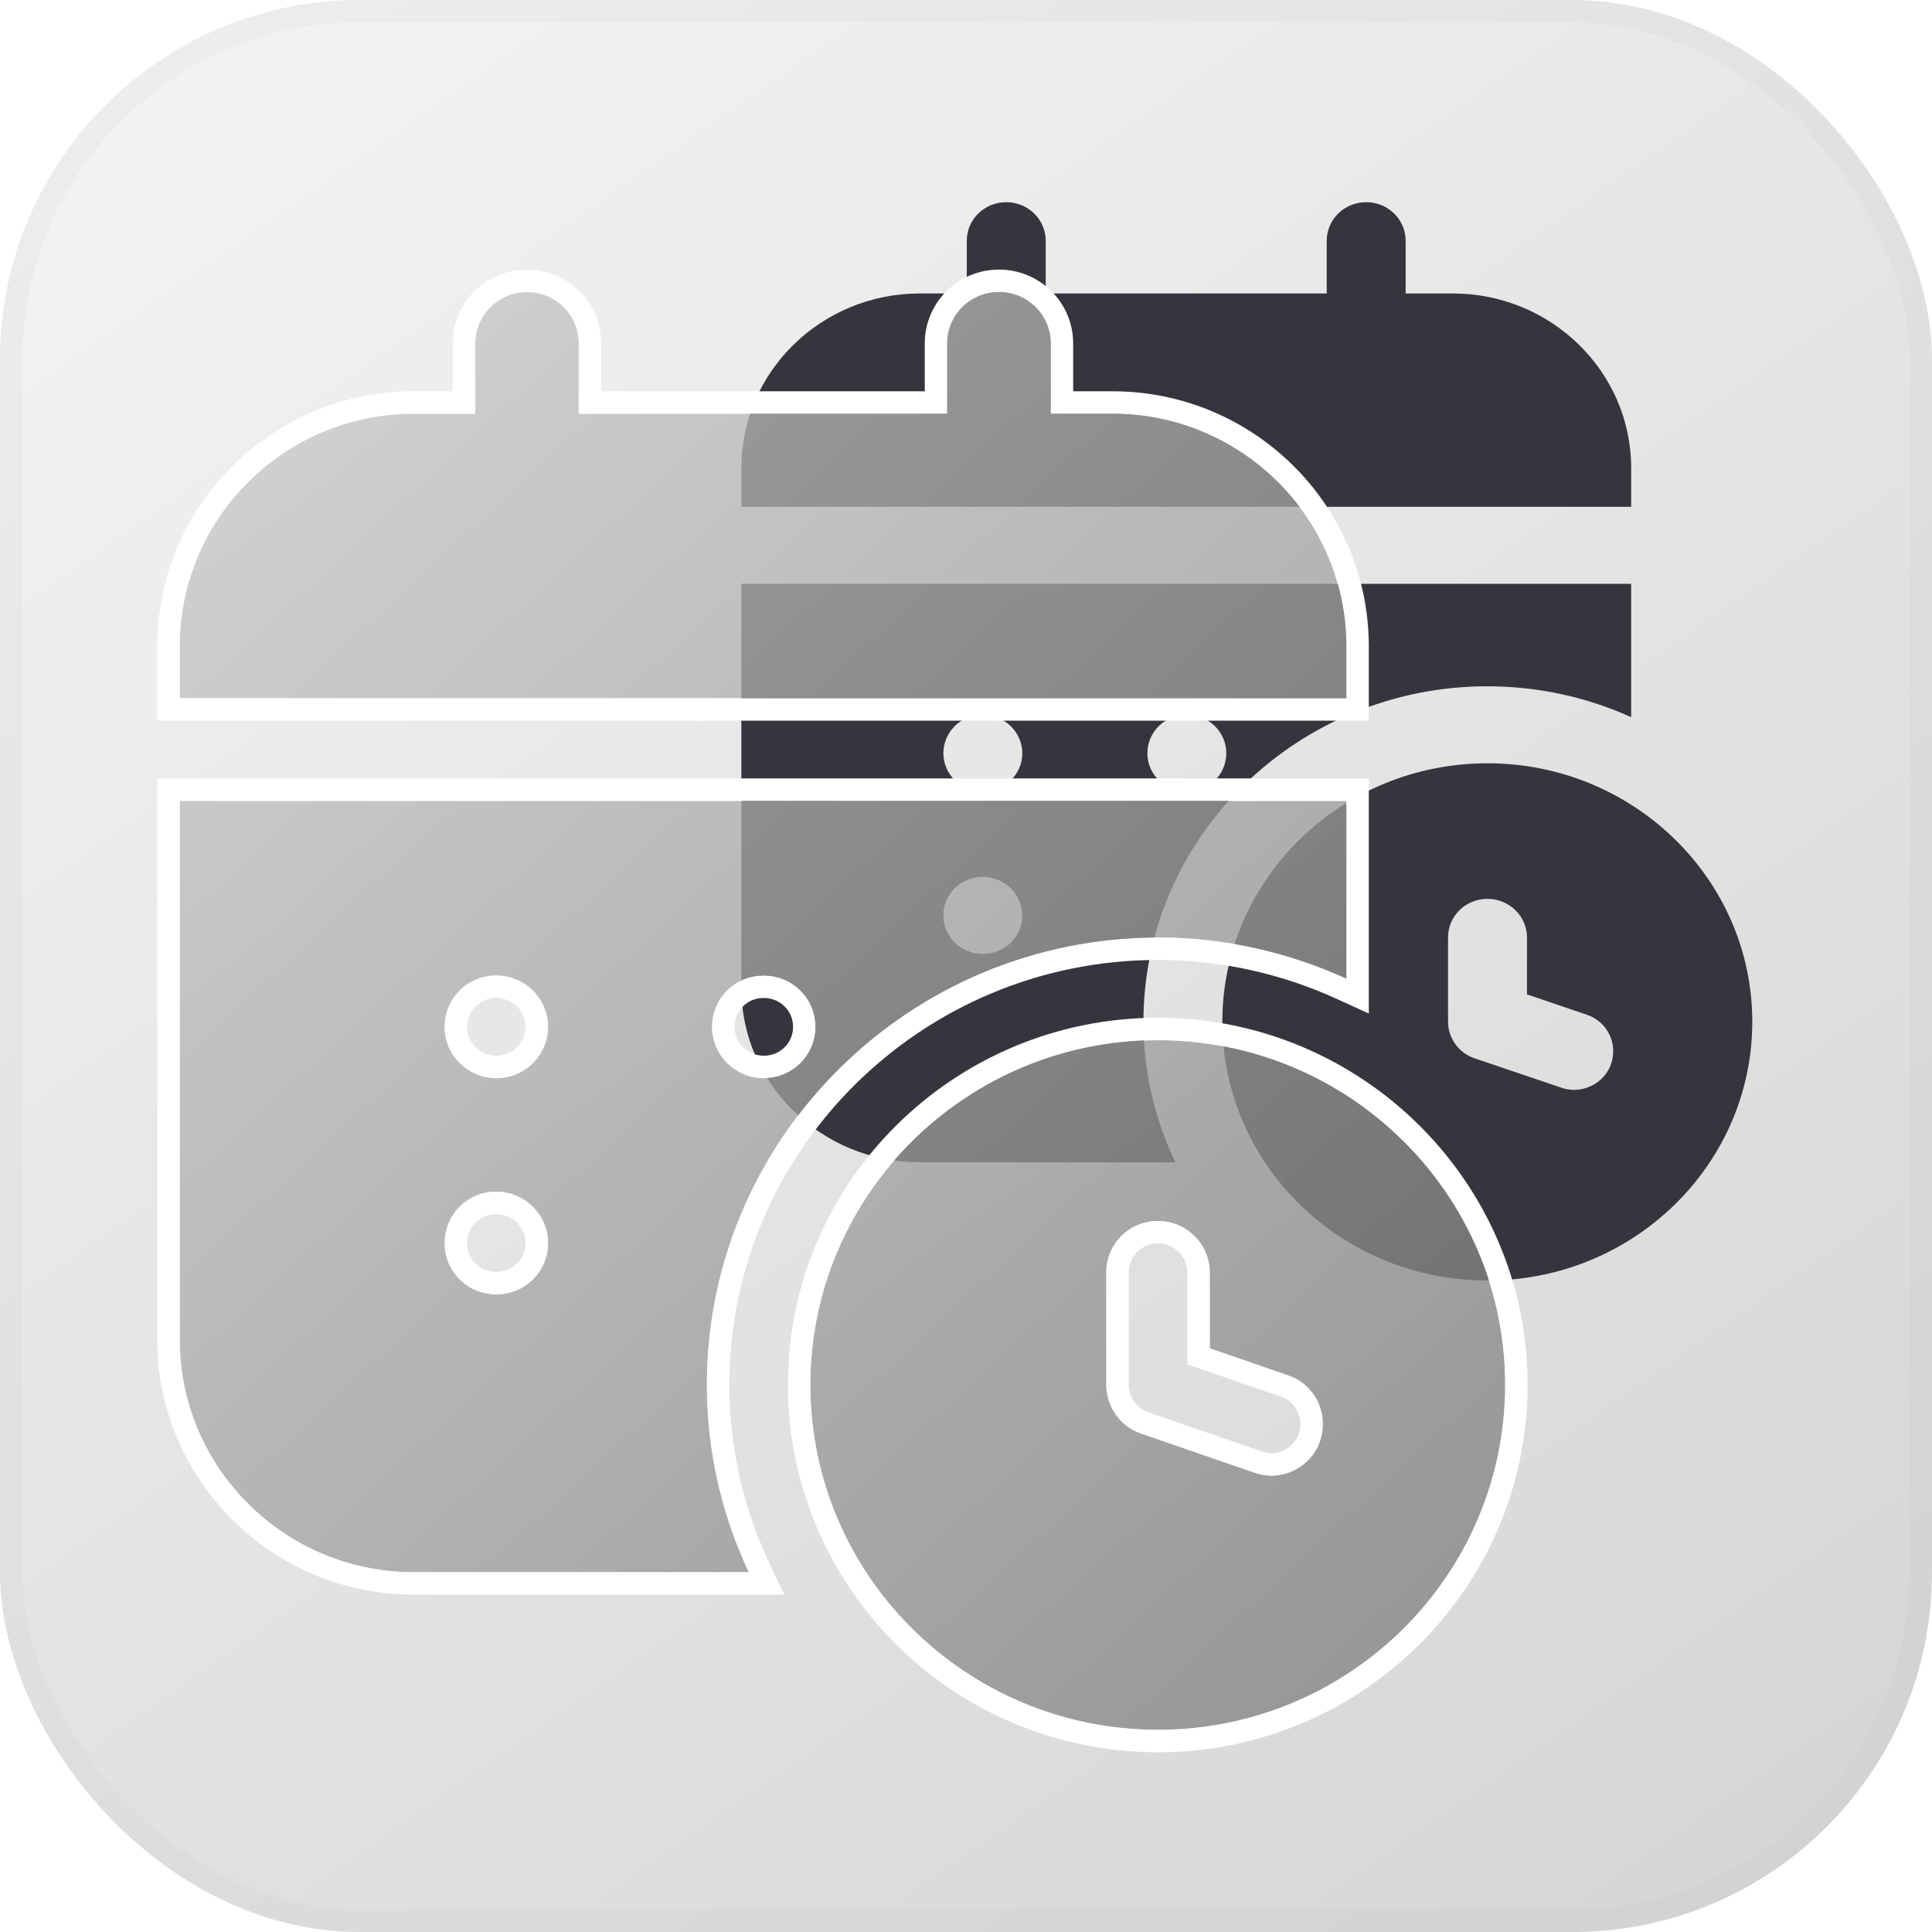
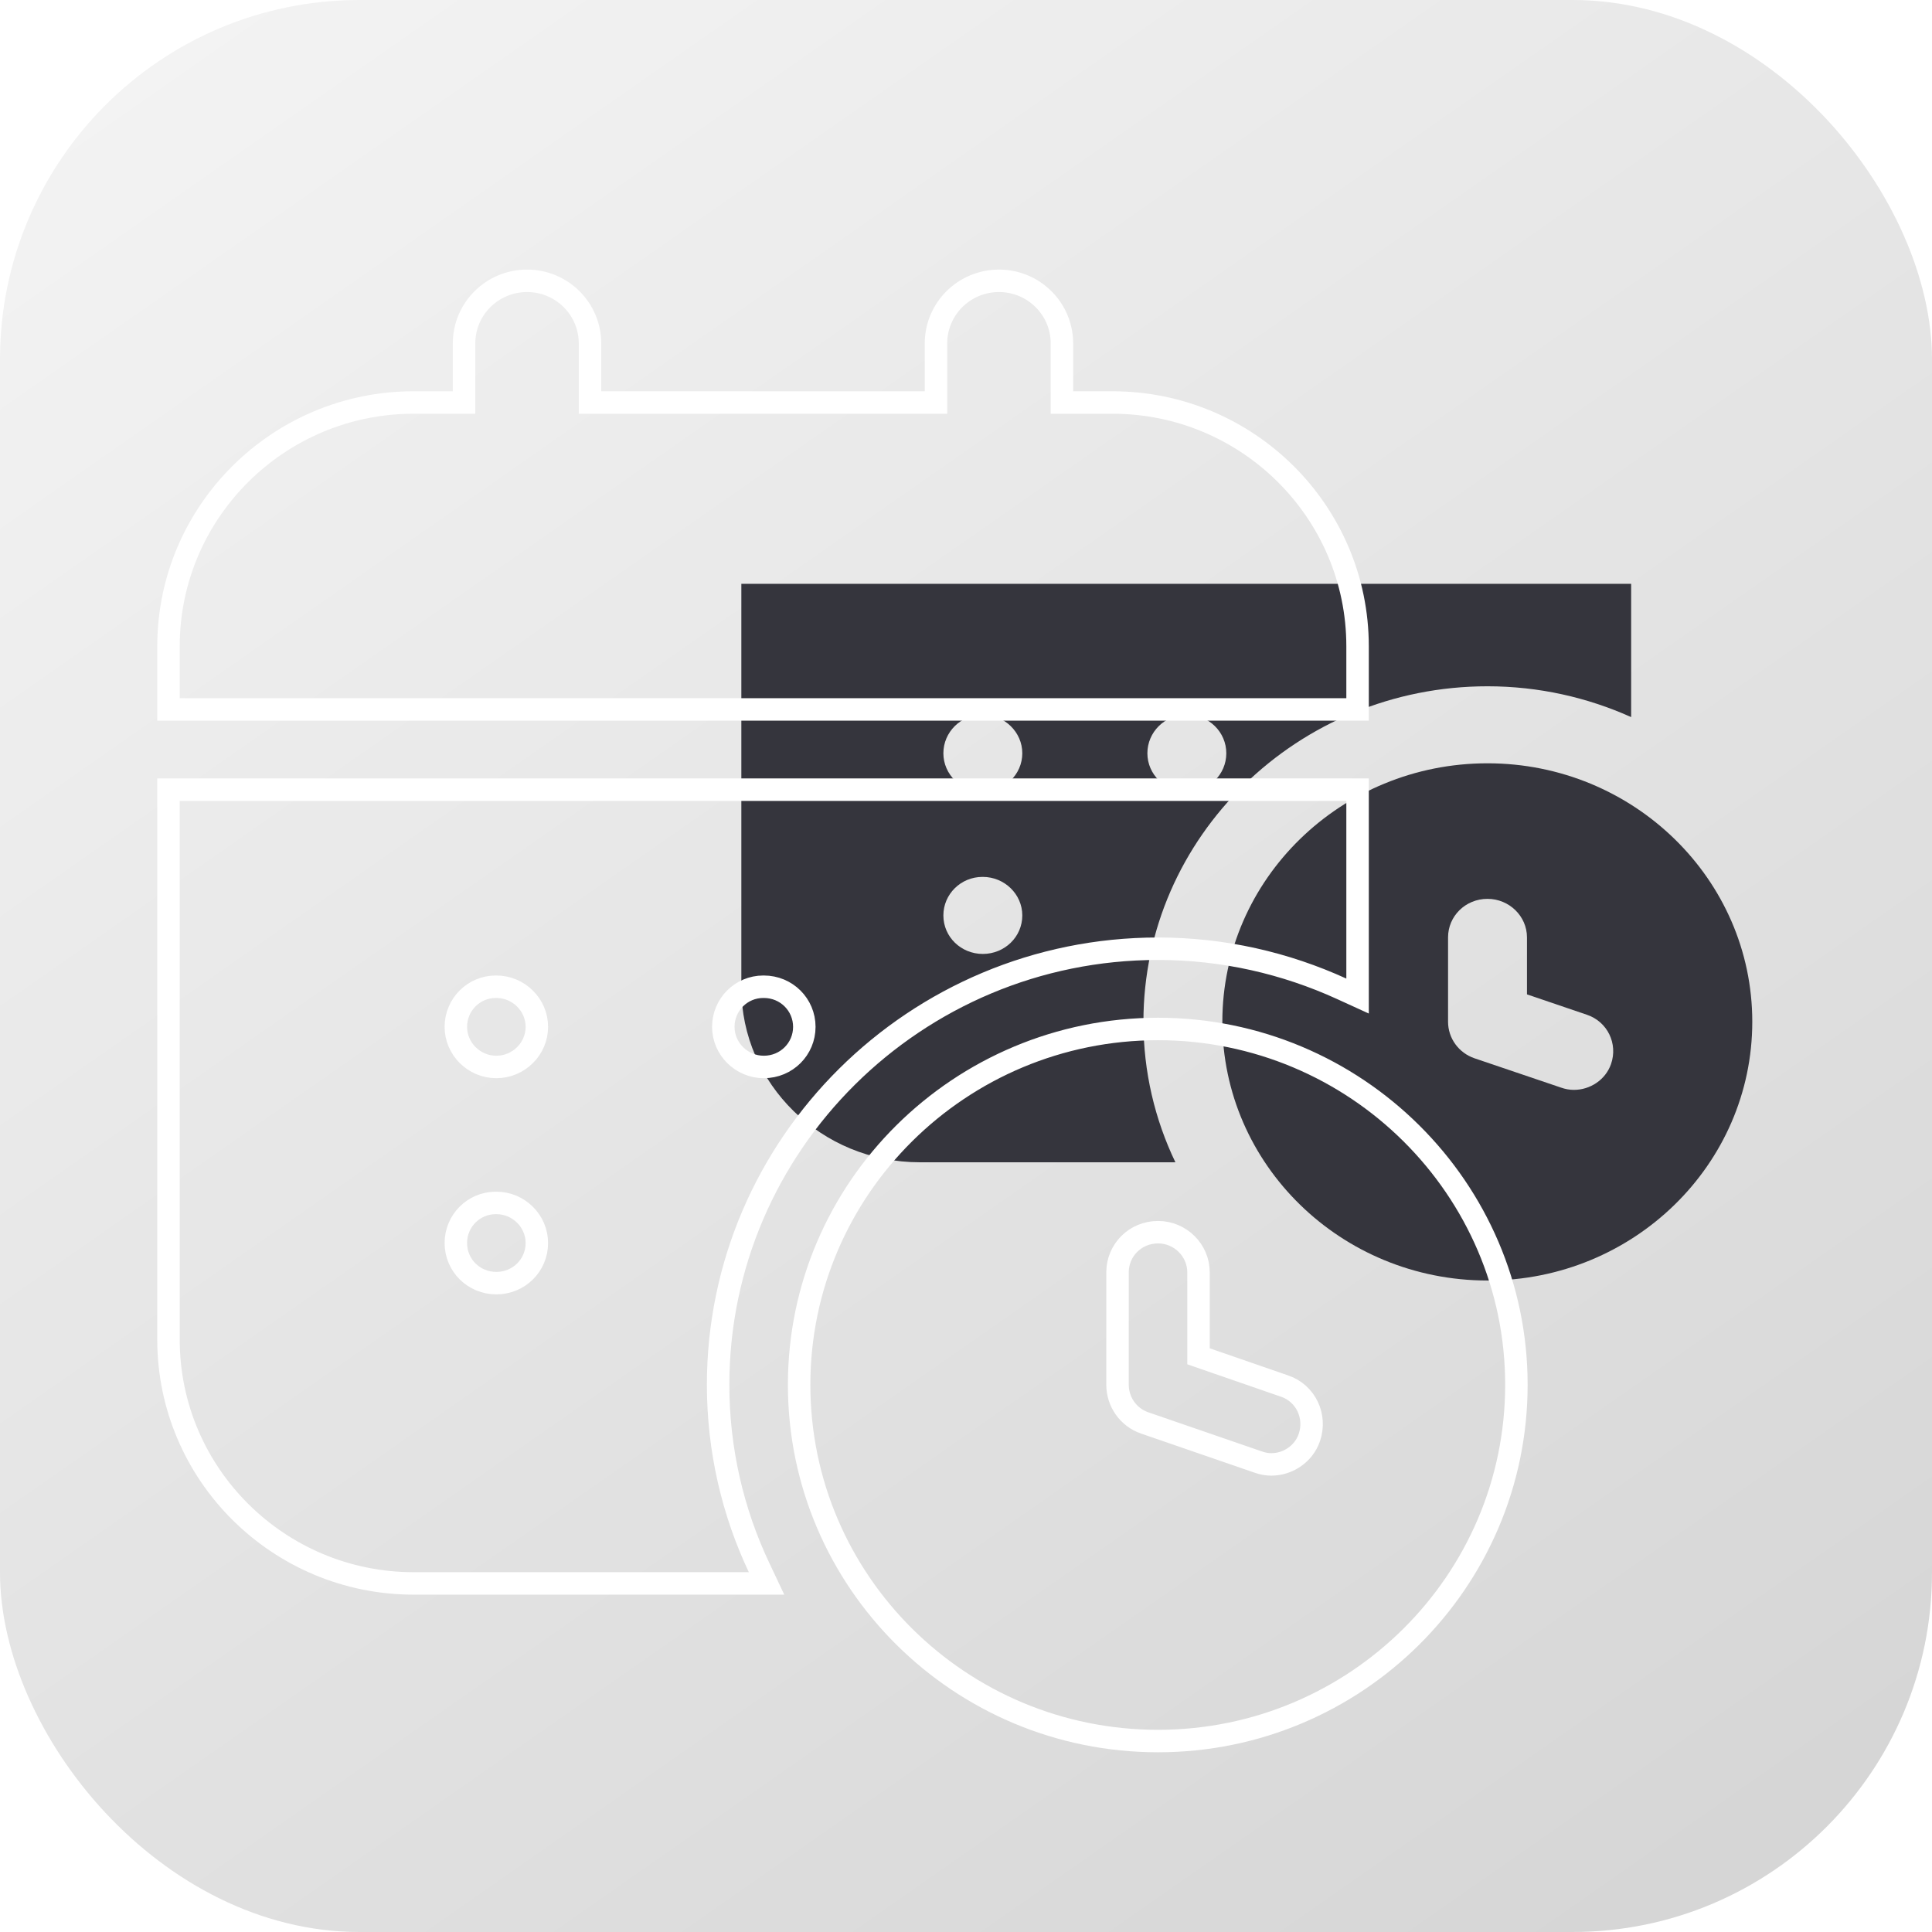
<svg xmlns="http://www.w3.org/2000/svg" width="86" height="86" viewBox="0 0 86 86" fill="none">
  <g opacity="0.3">
    <rect width="86" height="86" rx="16" fill="url(#paint0_linear_248_145)" />
-     <rect x="0.5" y="0.5" width="85" height="85" rx="15.5" stroke="black" stroke-opacity="0.1" />
  </g>
-   <path d="M44.791 9C43.821 9 43.035 9.768 43.035 10.714V13.063H40.939C36.566 13.063 33 16.543 33 20.828V22.56H72.608V20.828C72.608 16.543 69.042 13.063 64.669 13.063H62.57V10.714C62.57 9.768 61.785 9 60.814 9C59.843 9 59.057 9.768 59.057 10.714V13.063H46.548V10.714C46.548 9.768 45.762 9 44.791 9Z" fill="#35353D" />
  <path d="M33 43.971C33 48.257 36.566 51.737 40.939 51.737H52.321C51.407 49.834 50.898 47.709 50.898 45.48C50.898 37.251 57.766 30.549 66.214 30.549C68.498 30.549 70.658 31.046 72.608 31.92V25.988H33V43.971ZM52.813 31.817H52.83C53.814 31.817 54.587 32.589 54.587 33.531C54.587 34.474 53.814 35.246 52.83 35.246C51.864 35.246 51.074 34.474 51.074 33.531C51.074 32.589 51.847 31.817 52.813 31.817ZM43.732 31.817H43.749C44.715 31.817 45.506 32.589 45.506 33.531C45.506 34.474 44.715 35.246 43.749 35.246C42.783 35.246 41.993 34.474 41.993 33.531C41.993 32.589 42.766 31.817 43.732 31.817ZM43.732 39.034H43.749C44.715 39.034 45.506 39.806 45.506 40.748C45.506 41.709 44.715 42.463 43.749 42.463C42.783 42.463 41.993 41.709 41.993 40.748C41.993 39.806 42.766 39.034 43.732 39.034Z" fill="#35353D" />
  <path d="M66.214 33.977C59.698 33.977 54.411 39.137 54.411 45.48C54.411 51.84 59.698 57 66.214 57C72.713 57 78 51.84 78 45.48C78 39.137 72.713 33.977 66.214 33.977ZM71.712 47.366C71.466 48.069 70.781 48.514 70.061 48.514C69.868 48.514 69.674 48.48 69.481 48.411L65.635 47.108C64.932 46.868 64.458 46.217 64.458 45.48V41.726C64.458 40.783 65.231 40.011 66.214 40.011C67.18 40.011 67.971 40.783 67.971 41.726V44.263L70.641 45.171C71.554 45.48 72.028 46.457 71.712 47.366Z" fill="#35353D" />
  <g filter="url(#filter0_b_248_145)">
-     <path d="M23.46 13C22.187 13 21.157 14.023 21.157 15.286V18.417H18.409C12.675 18.417 8 23.057 8 28.771V31.08H59.93V28.771C59.93 23.057 55.255 18.417 49.521 18.417H46.77V15.286C46.77 14.023 45.74 13 44.467 13C43.194 13 42.164 14.023 42.164 15.286V18.417H25.763V15.286C25.763 14.023 24.733 13 23.46 13Z" fill="url(#paint1_linear_248_145)" fill-opacity="0.75" />
-     <path d="M8 59.629C8 65.343 12.675 69.983 18.409 69.983H33.332C32.134 67.446 31.466 64.611 31.466 61.64C31.466 50.669 40.471 41.731 51.548 41.731C54.541 41.731 57.374 42.394 59.93 43.56V35.651H8V59.629ZM33.977 43.423H34C35.289 43.423 36.303 44.452 36.303 45.709C36.303 46.966 35.289 47.994 34 47.994C32.733 47.994 31.697 46.966 31.697 45.709C31.697 44.452 32.71 43.423 33.977 43.423ZM22.071 43.423H22.094C23.36 43.423 24.397 44.452 24.397 45.709C24.397 46.966 23.36 47.994 22.094 47.994C20.827 47.994 19.791 46.966 19.791 45.709C19.791 44.452 20.804 43.423 22.071 43.423ZM22.071 53.046H22.094C23.36 53.046 24.397 54.074 24.397 55.331C24.397 56.611 23.36 57.617 22.094 57.617C20.827 57.617 19.791 56.611 19.791 55.331C19.791 54.074 20.804 53.046 22.071 53.046Z" fill="url(#paint2_linear_248_145)" fill-opacity="0.75" />
-     <path d="M51.548 46.303C43.004 46.303 36.072 53.183 36.072 61.64C36.072 70.12 43.004 77 51.548 77C60.068 77 67 70.12 67 61.64C67 53.183 60.068 46.303 51.548 46.303ZM58.756 64.154C58.433 65.091 57.535 65.686 56.591 65.686C56.338 65.686 56.084 65.64 55.831 65.549L50.788 63.811C49.867 63.491 49.245 62.623 49.245 61.64V56.634C49.245 55.377 50.258 54.349 51.548 54.349C52.814 54.349 53.85 55.377 53.85 56.634V60.017L57.351 61.228C58.548 61.64 59.17 62.943 58.756 64.154Z" fill="url(#paint3_linear_248_145)" fill-opacity="0.75" />
    <path d="M49.521 17.917H47.27V15.286C47.27 13.744 46.013 12.5 44.467 12.5C42.922 12.5 41.664 13.744 41.664 15.286V17.917H26.263V15.286C26.263 13.744 25.006 12.5 23.46 12.5C21.914 12.5 20.657 13.744 20.657 15.286V17.917H18.409C12.402 17.917 7.5 22.778 7.5 28.771V31.08V31.58H8H59.93H60.43V31.08V28.771C60.43 22.778 55.529 17.917 49.521 17.917ZM33.332 70.483H34.121L33.784 69.769C32.617 67.298 31.966 64.536 31.966 61.64C31.966 50.949 40.743 42.231 51.548 42.231C54.467 42.231 57.229 42.877 59.723 44.015L60.43 44.338V43.56V35.651V35.151H59.93H8H7.5V35.651V59.629C7.5 65.622 12.402 70.483 18.409 70.483H33.332ZM56.001 65.078L56.001 65.078L55.994 65.076L50.952 63.339C50.952 63.339 50.952 63.339 50.951 63.339C50.231 63.089 49.745 62.409 49.745 61.64V56.634C49.745 55.654 50.534 54.849 51.548 54.849C52.542 54.849 53.35 55.657 53.35 56.634V60.017V60.373L53.687 60.49L57.187 61.701L57.188 61.701C58.118 62.021 58.61 63.034 58.283 63.992C58.033 64.717 57.332 65.186 56.591 65.186C56.399 65.186 56.203 65.151 56.001 65.078ZM33.977 43.923H34C35.013 43.923 35.803 44.728 35.803 45.709C35.803 46.689 35.013 47.494 34 47.494C33.006 47.494 32.197 46.686 32.197 45.709C32.197 44.725 32.989 43.923 33.977 43.923ZM22.071 43.923H22.094C23.088 43.923 23.897 44.731 23.897 45.709C23.897 46.686 23.088 47.494 22.094 47.494C21.1 47.494 20.291 46.686 20.291 45.709C20.291 44.725 21.083 43.923 22.071 43.923ZM22.071 53.546H22.094C23.088 53.546 23.897 54.354 23.897 55.331C23.897 56.328 23.091 57.117 22.094 57.117C21.096 57.117 20.291 56.328 20.291 55.331C20.291 54.347 21.083 53.546 22.071 53.546ZM51.548 45.803C42.732 45.803 35.572 52.903 35.572 61.64C35.572 70.4 42.731 77.5 51.548 77.5C60.341 77.5 67.5 70.399 67.5 61.64C67.5 52.903 60.341 45.803 51.548 45.803Z" stroke="white" />
  </g>
  <defs>
    <filter id="filter0_b_248_145" x="1" y="6" width="73" height="78" filterUnits="userSpaceOnUse" color-interpolation-filters="sRGB">
      <feFlood flood-opacity="0" result="BackgroundImageFix" />
      <feGaussianBlur in="BackgroundImageFix" stdDeviation="3" />
      <feComposite in2="SourceAlpha" operator="in" result="effect1_backgroundBlur_248_145" />
      <feBlend mode="normal" in="SourceGraphic" in2="effect1_backgroundBlur_248_145" result="shape" />
    </filter>
    <linearGradient id="paint0_linear_248_145" x1="-5.92053e-07" y1="4.3" x2="63.551" y2="95.321" gradientUnits="userSpaceOnUse">
      <stop stop-color="#D9D9D9" />
      <stop offset="1" stop-color="#737373" />
    </linearGradient>
    <linearGradient id="paint1_linear_248_145" x1="8" y1="13" x2="67" y2="77" gradientUnits="userSpaceOnUse">
      <stop stop-color="#CCCCCC" />
      <stop offset="1" stop-color="#7B7B7B" />
    </linearGradient>
    <linearGradient id="paint2_linear_248_145" x1="8" y1="13" x2="67" y2="77" gradientUnits="userSpaceOnUse">
      <stop stop-color="#CCCCCC" />
      <stop offset="1" stop-color="#7B7B7B" />
    </linearGradient>
    <linearGradient id="paint3_linear_248_145" x1="8" y1="13" x2="67" y2="77" gradientUnits="userSpaceOnUse">
      <stop stop-color="#CCCCCC" />
      <stop offset="1" stop-color="#7B7B7B" />
    </linearGradient>
  </defs>
</svg>